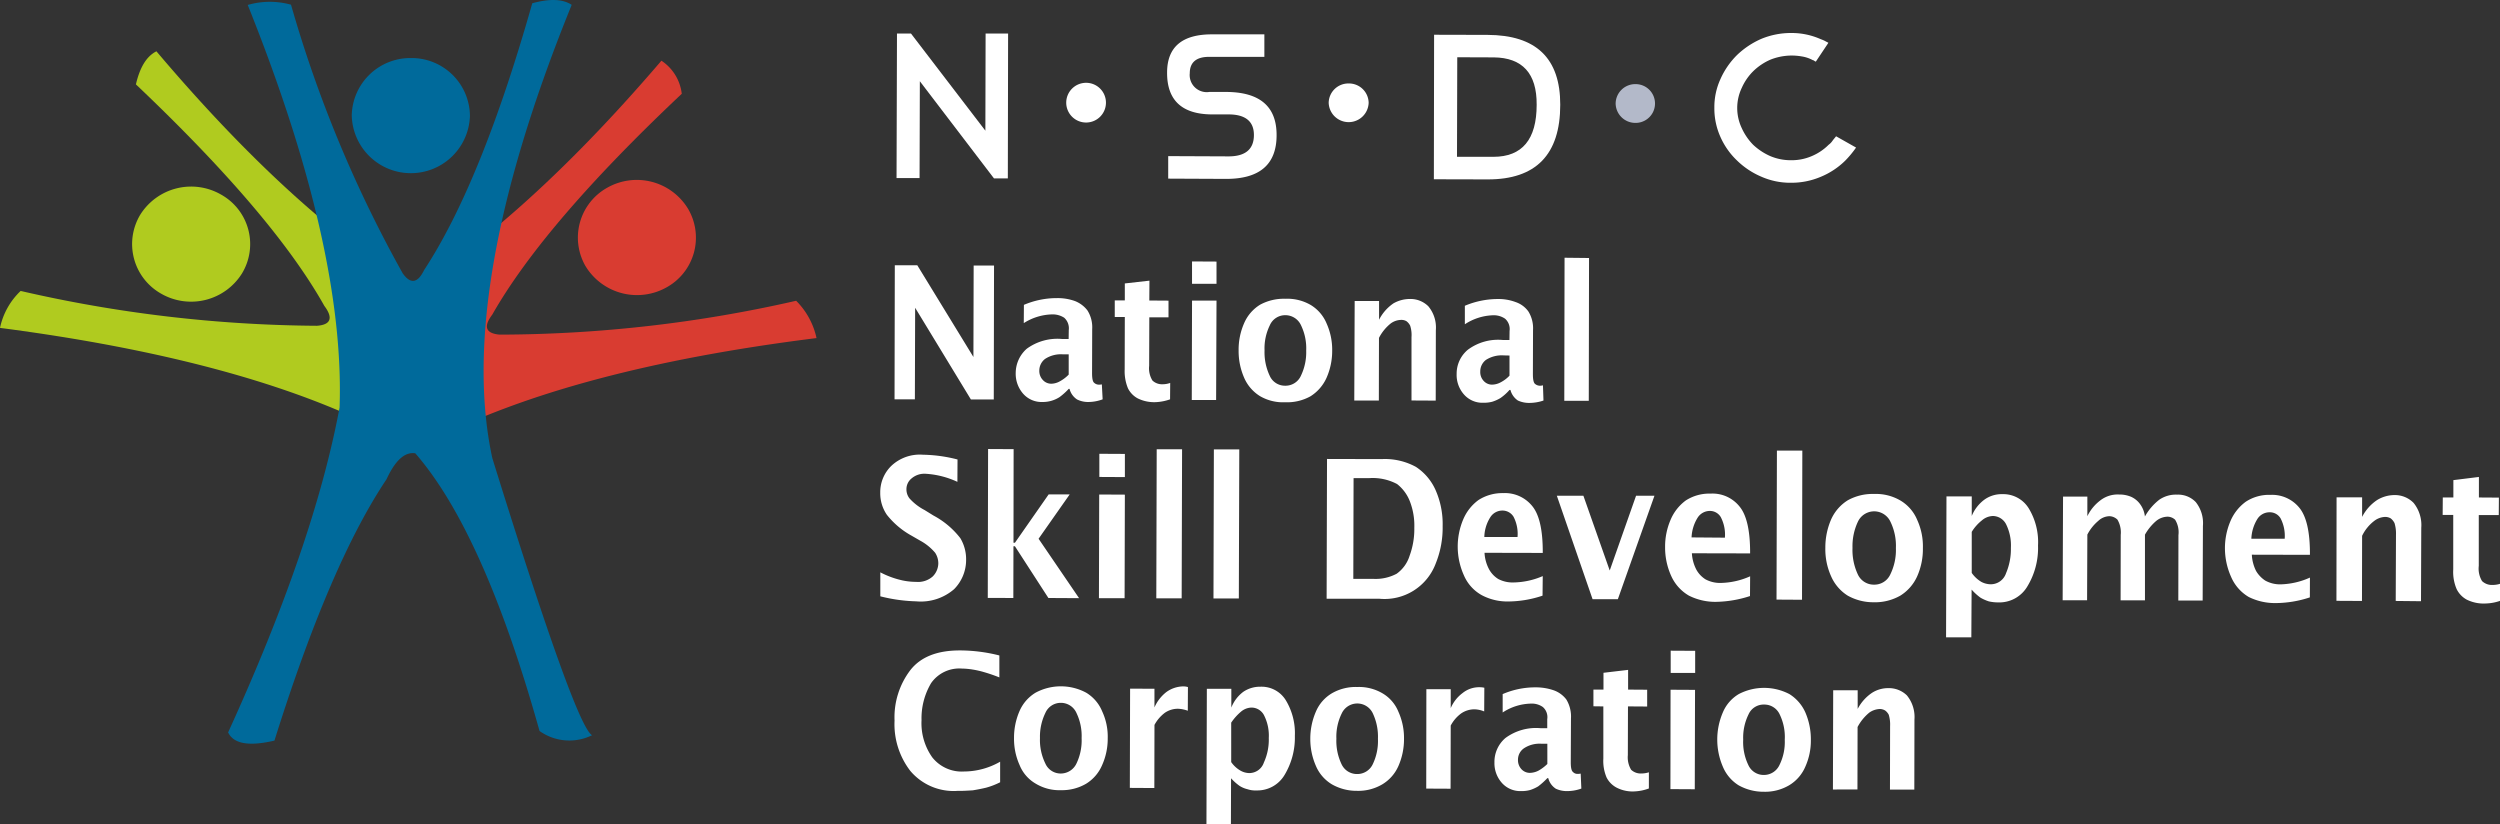
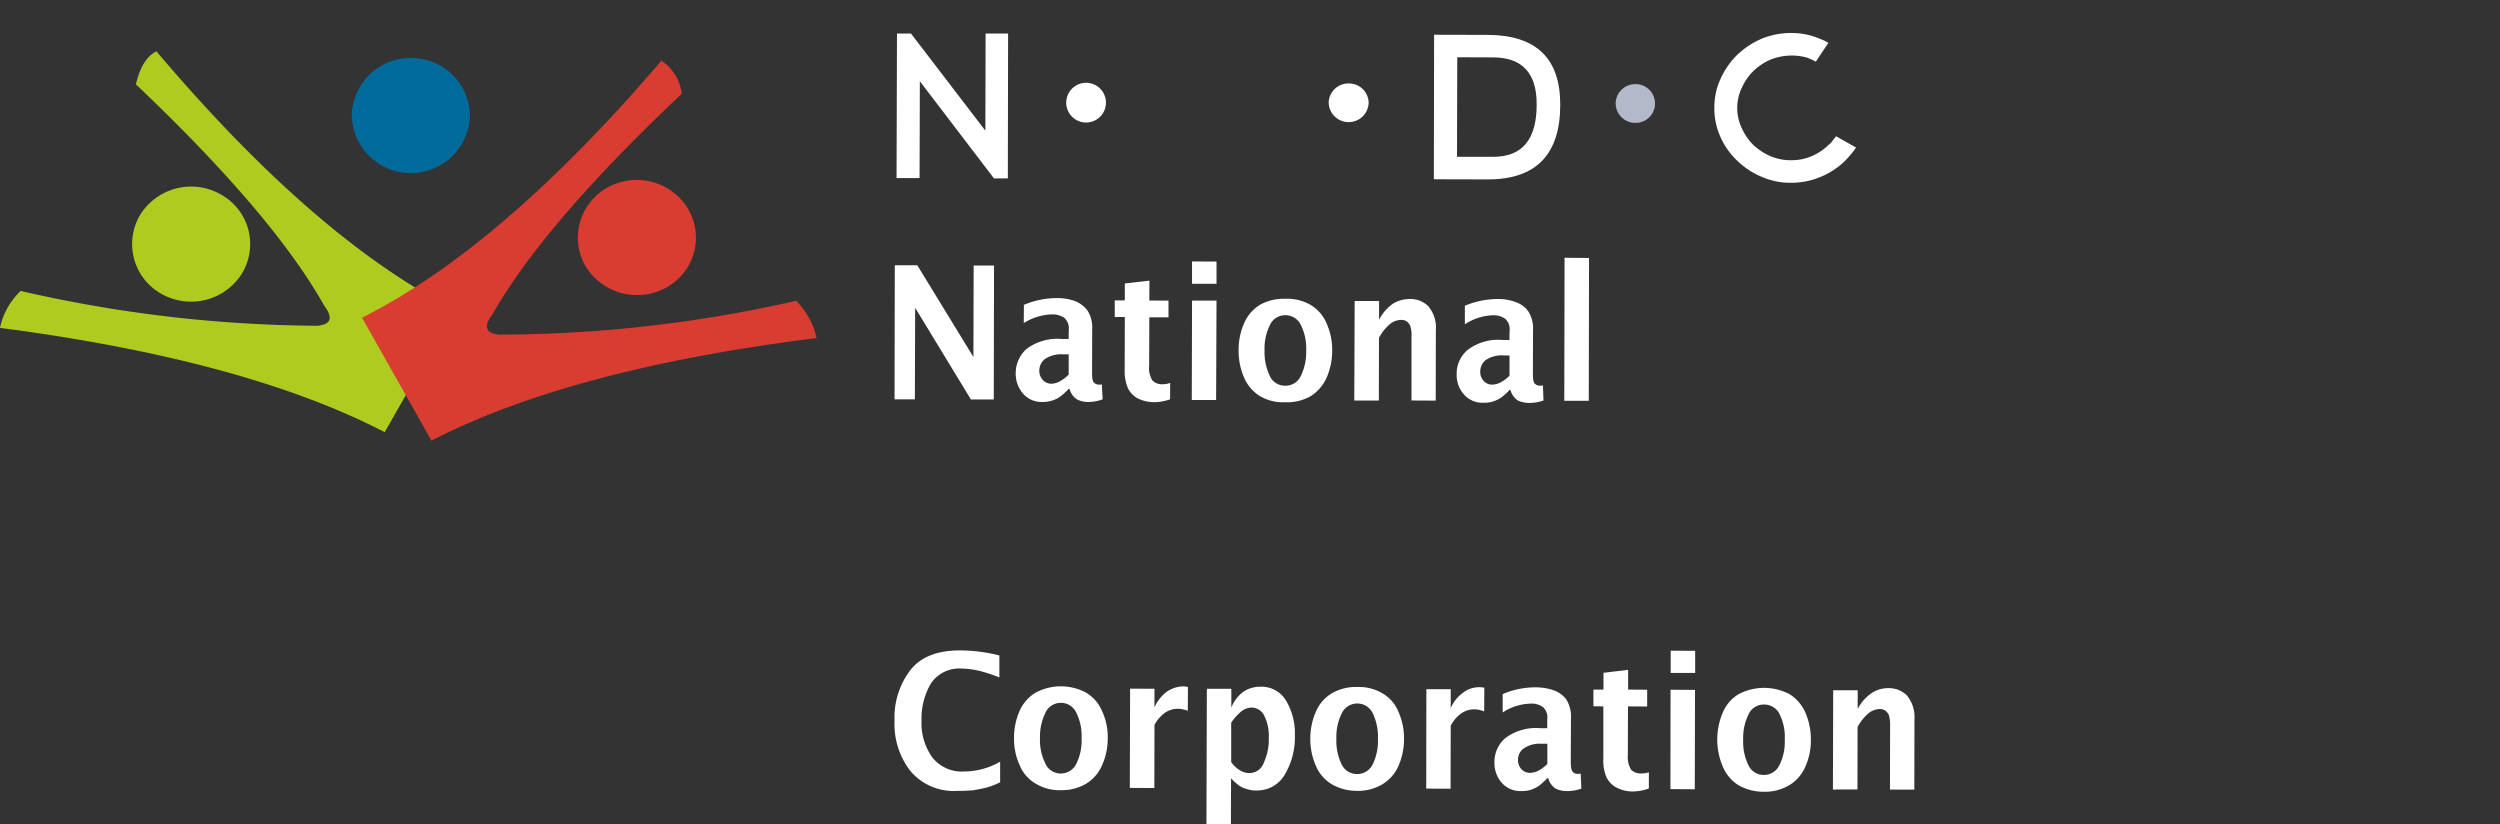
<svg xmlns="http://www.w3.org/2000/svg" width="243.572" height="80.285" viewBox="0 0 243.572 80.285">
  <rect x="0" y="0" width="243.572" height="80.285" fill="#333333" stroke="none" />
  <defs>
    <clipPath id="89wlxb751a">
      <path data-name="Path 65508" d="M26 12h160.42v23.1H26zm0 0" transform="translate(-26 -12)" style="fill:#fff" />
    </clipPath>
  </defs>
  <path data-name="Path 65500" d="M15.31 1.516q15.472 18.276 29.036 25.168l-6.794 11.939Q23.975 31.583.07 28.463a6.943 6.943 0 0 1 2.011-3.6 132 132 0 0 0 28.869 3.394c1.354-.1 1.6-.761.722-1.934q-4.99-8.9-18.36-21.584c.388-1.676 1.044-2.746 1.998-3.223zm0 0" transform="translate(-.07 3.483)" style="fill-rule:evenodd;fill:#b0cb1f" />
  <path data-name="Path 65501" d="M39.923 1.793q-15.569 18.2-29.165 25.039l6.756 11.978q13.6-7 37.52-9.992a7.314 7.314 0 0 0-1.986-3.636 131.112 131.112 0 0 1-28.907 3.3c-1.341-.129-1.586-.774-.7-1.947q5.048-8.877 18.463-21.519a4.48 4.48 0 0 0-1.981-3.223zm0 0" transform="translate(24.519 4.121)" style="fill:#d93c31;fill-rule:evenodd" />
  <path data-name="Path 65502" d="M28.146 8.233a5.533 5.533 0 0 1-2.141 7.659 5.872 5.872 0 0 1-7.865-2.1 5.563 5.563 0 0 1 2.153-7.646 5.838 5.838 0 0 1 7.853 2.087zm0 0" transform="translate(38.9 12.126)" style="fill:#d93c31;fill-rule:evenodd" />
  <path data-name="Path 65503" d="M4.768 8.342a5.85 5.85 0 0 1 7.891-1.947 5.521 5.521 0 0 1 2.011 7.684 5.847 5.847 0 0 1-7.89 1.947 5.547 5.547 0 0 1-2.012-7.684zm0 0" transform="translate(8.899 12.574)" style="fill-rule:evenodd;fill:#b0cb1f" />
-   <path data-name="Path 65504" d="M40.276.472Q29 28.235 32.54 44.626q8.123 26.165 9.722 27.006a5.007 5.007 0 0 1-5.119-.411q-5.435-19.388-12.107-27.057c-1.019-.154-1.947.68-2.8 2.528q-5.531 8.26-10.921 25.466c-2.476.578-3.984.321-4.513-.8Q15.179 53.014 17.661 39.7 18.2 24.14 8.713.484a7.717 7.717 0 0 1 4.216-.025A122.682 122.682 0 0 0 23.811 26.63c.761 1.078 1.457.975 2.089-.321Q31.489 17.78 36.434.318c1.676-.462 2.966-.424 3.842.154zm0 0" transform="translate(15.424 -.001)" style="fill:#006a9b;fill-rule:evenodd" />
  <path data-name="Path 65505" d="M16.229 1.715a5.685 5.685 0 0 1 5.738 5.622 5.759 5.759 0 0 1-11.514-.026 5.706 5.706 0 0 1 5.776-5.596zm0 0" transform="translate(23.818 3.941)" style="fill:#006a9b;fill-rule:evenodd" />
  <path data-name="Path 65506" d="m92.246 21.684.026-13.938 2.385.026-.026 13.912zm-5.338-2.45v-1.96l-.554-.013a2.868 2.868 0 0 0-1.741.438 1.409 1.409 0 0 0-.554 1.135 1.255 1.255 0 0 0 .335.915 1.093 1.093 0 0 0 .8.361 1.81 1.81 0 0 0 .864-.232 3.157 3.157 0 0 0 .85-.644zm0 1.392a4.886 4.886 0 0 1-.877.787 3.693 3.693 0 0 1-.8.361 3.176 3.176 0 0 1-.864.1 2.384 2.384 0 0 1-1.9-.812 2.864 2.864 0 0 1-.709-1.986 3.03 3.03 0 0 1 1.083-2.36 4.93 4.93 0 0 1 3.442-.954h.619l.013-.89a1.343 1.343 0 0 0-.438-1.186 1.932 1.932 0 0 0-1.16-.335 5.284 5.284 0 0 0-2.759.877v-1.802a8.3 8.3 0 0 1 3.2-.658 4.721 4.721 0 0 1 1.753.3 2.51 2.51 0 0 1 1.238.915A3.109 3.109 0 0 1 89.2 14.8l-.013 4.268c0 .541.065.851.206.967a.749.749 0 0 0 .452.18 1.122 1.122 0 0 0 .322-.039l.051 1.483a4.318 4.318 0 0 1-1.354.232 2.623 2.623 0 0 1-1.135-.232A1.774 1.774 0 0 1 87 20.627zm-15.124 1.032.039-9.7H74.2v1.831a4.257 4.257 0 0 1 1.405-1.6 3.233 3.233 0 0 1 1.6-.425 2.47 2.47 0 0 1 1.792.709 3.227 3.227 0 0 1 .735 2.334l-.013 6.859-2.359-.013v-6.184a2.929 2.929 0 0 0-.129-1.1 1.2 1.2 0 0 0-.361-.438.944.944 0 0 0-.5-.129 1.777 1.777 0 0 0-1.019.335 4.347 4.347 0 0 0-1.16 1.418l-.013 6.1zm-6.73-1.444a1.641 1.641 0 0 0 1.535-.98A5.251 5.251 0 0 0 67.1 16.8a5.136 5.136 0 0 0-.5-2.463 1.674 1.674 0 0 0-1.534-.993 1.626 1.626 0 0 0-1.508.98 5.111 5.111 0 0 0-.516 2.45 5.366 5.366 0 0 0 .5 2.463 1.618 1.618 0 0 0 1.511.977zm0 1.612a4.458 4.458 0 0 1-2.449-.593 3.944 3.944 0 0 1-1.56-1.818 6.492 6.492 0 0 1-.529-2.643 6.386 6.386 0 0 1 .529-2.63 3.943 3.943 0 0 1 1.56-1.818 4.834 4.834 0 0 1 2.462-.58 4.523 4.523 0 0 1 2.476.606 3.814 3.814 0 0 1 1.547 1.805 6.249 6.249 0 0 1 .542 2.643 6.479 6.479 0 0 1-.542 2.63 4.122 4.122 0 0 1-1.573 1.818 4.677 4.677 0 0 1-2.464.58zm-9.077-11.54V8.107l2.385.013v2.166zm-.026 11.32.026-9.683h2.385l-.039 9.683zm-2.114-.064a4.854 4.854 0 0 1-1.341.271 3.633 3.633 0 0 1-1.805-.361 2.256 2.256 0 0 1-.954-.98 4.338 4.338 0 0 1-.322-1.844l.013-5.106h-.98V11.9h.98v-1.65l2.4-.271-.013 1.934 1.87.013v1.625h-1.87L51.8 18.28a2.264 2.264 0 0 0 .322 1.431 1.345 1.345 0 0 0 .98.361 2.162 2.162 0 0 0 .748-.129zm-9.877-2.411v-1.973h-.555a2.817 2.817 0 0 0-1.753.451 1.433 1.433 0 0 0-.555 1.147 1.271 1.271 0 0 0 .335.89 1.1 1.1 0 0 0 .825.374 1.753 1.753 0 0 0 .838-.232 3.479 3.479 0 0 0 .865-.657zm0 1.393a6.282 6.282 0 0 1-.89.8 3.016 3.016 0 0 1-1.663.477 2.393 2.393 0 0 1-1.9-.825 2.947 2.947 0 0 1-.709-1.986 3.171 3.171 0 0 1 1.07-2.372 5.049 5.049 0 0 1 3.468-.954h.619l.013-.877a1.374 1.374 0 0 0-.451-1.2 2.079 2.079 0 0 0-1.148-.322 5.356 5.356 0 0 0-2.785.851l.013-1.779a8.176 8.176 0 0 1 3.211-.658 5 5 0 0 1 1.753.284 2.824 2.824 0 0 1 1.225.915 3.066 3.066 0 0 1 .464 1.818l-.013 4.28c0 .529.065.851.206.954a.671.671 0 0 0 .438.181 1.423 1.423 0 0 0 .31-.026l.077 1.457a4.069 4.069 0 0 1-1.354.258 2.415 2.415 0 0 1-1.135-.245 1.733 1.733 0 0 1-.735-1.031h-.1zm-16.968 1.018.026-13.061h2.192l5.467 8.935.023-8.909h1.986l-.026 13.048h-2.228L29 12.62l-.026 8.922zm0 0" transform="translate(60.161 17.365)" style="fill-rule:evenodd;fill:#fff" />
  <g data-name="Group 20147" transform="translate(83.153 41.814)" style="clip-path:url(#89wlxb751a)">
-     <path data-name="Path 65507" d="M184.656 27.362a4.614 4.614 0 0 1-1.393.271 3.722 3.722 0 0 1-1.9-.374 2.337 2.337 0 0 1-.98-1.019 4.245 4.245 0 0 1-.335-1.921v-5.312h-1.031l.013-1.7h1.031v-1.691l2.488-.309v2l1.947.013-.013 1.7h-1.947v4.951a2.331 2.331 0 0 0 .322 1.483 1.384 1.384 0 0 0 1.031.374 2.358 2.358 0 0 0 .774-.129zm-15.988.013.013-10.083h2.489V19.2a4.361 4.361 0 0 1 1.47-1.65 3.24 3.24 0 0 1 1.663-.477 2.548 2.548 0 0 1 1.882.761 3.434 3.434 0 0 1 .748 2.424l-.026 7.156-2.463-.026.026-6.447a3.485 3.485 0 0 0-.142-1.135 1.325 1.325 0 0 0-.374-.464 1.084 1.084 0 0 0-.529-.142 1.851 1.851 0 0 0-1.07.387 4.038 4.038 0 0 0-1.186 1.457l-.013 6.344zm-8.29-6.047h3.249a3.723 3.723 0 0 0-.4-1.986 1.216 1.216 0 0 0-1.083-.593 1.4 1.4 0 0 0-1.173.645 3.946 3.946 0 0 0-.593 1.934zm5.7 5.712a10.78 10.78 0 0 1-3.352.555 5.744 5.744 0 0 1-2.6-.593 4.171 4.171 0 0 1-1.715-1.947 6.844 6.844 0 0 1-.606-2.824 6.714 6.714 0 0 1 .528-2.6 4.511 4.511 0 0 1 1.5-1.908 4.119 4.119 0 0 1 2.411-.67 3.416 3.416 0 0 1 2.785 1.225c.709.838 1.07 2.359 1.057 4.616l-5.66-.013a3.954 3.954 0 0 0 .413 1.586 2.875 2.875 0 0 0 .9.941 2.985 2.985 0 0 0 1.547.361 7.388 7.388 0 0 0 2.8-.658zm-24.085.284.039-10.1h2.368v1.908a4.212 4.212 0 0 1 1.238-1.521 2.746 2.746 0 0 1 1.857-.593 2.907 2.907 0 0 1 1.16.219 2.189 2.189 0 0 1 .877.709 2.5 2.5 0 0 1 .477 1.212 5.419 5.419 0 0 1 1.405-1.637 2.843 2.843 0 0 1 1.728-.49 2.38 2.38 0 0 1 1.818.722 3.284 3.284 0 0 1 .7 2.321l-.026 7.272h-2.372l.013-6.369a2.336 2.336 0 0 0-.322-1.5 1.1 1.1 0 0 0-.748-.3 1.819 1.819 0 0 0-1.109.425 4.991 4.991 0 0 0-1.083 1.328v6.4h-2.373l.013-6.382a2.457 2.457 0 0 0-.322-1.483 1.177 1.177 0 0 0-.774-.335 1.651 1.651 0 0 0-1.1.464 4.374 4.374 0 0 0-1.057 1.328l-.026 6.4zm-8.858-2.669a3.029 3.029 0 0 0 .941.877 2.007 2.007 0 0 0 .915.232 1.568 1.568 0 0 0 1.483-1.07 6.012 6.012 0 0 0 .477-2.476 4.661 4.661 0 0 0-.452-2.269 1.467 1.467 0 0 0-1.3-.838 1.72 1.72 0 0 0-1.07.425 4.281 4.281 0 0 0-.993 1.122zm-2.5 6.279.039-13.731h2.463v1.907a3.739 3.739 0 0 1 1.225-1.586 2.867 2.867 0 0 1 1.754-.541 2.91 2.91 0 0 1 2.579 1.392 6.325 6.325 0 0 1 .9 3.61 7.215 7.215 0 0 1-1.031 3.971 3.171 3.171 0 0 1-2.875 1.573 3.991 3.991 0 0 1-.89-.1 4.132 4.132 0 0 1-.812-.361 5.4 5.4 0 0 1-.864-.787l-.026 4.654h-2.477zm-7.029-5.134a1.707 1.707 0 0 0 1.6-1.005 5.387 5.387 0 0 0 .541-2.553 5.374 5.374 0 0 0-.528-2.566 1.749 1.749 0 0 0-3.172-.013 5.591 5.591 0 0 0-.528 2.553 5.6 5.6 0 0 0 .516 2.579 1.71 1.71 0 0 0 1.571 1.005zm0 1.715a5.093 5.093 0 0 1-2.553-.645 4.206 4.206 0 0 1-1.625-1.9 6.4 6.4 0 0 1-.555-2.759 6.872 6.872 0 0 1 .555-2.746 4.239 4.239 0 0 1 1.625-1.882 4.994 4.994 0 0 1 2.579-.619 4.712 4.712 0 0 1 2.566.645 3.953 3.953 0 0 1 1.624 1.882 6.2 6.2 0 0 1 .555 2.746 6.534 6.534 0 0 1-.555 2.747 4.282 4.282 0 0 1-1.637 1.882 5 5 0 0 1-2.579.651zm-9.49-.258.039-14.518h2.476l-.031 14.533zm-8.278-6.06 3.249.026a3.684 3.684 0 0 0-.4-2 1.229 1.229 0 0 0-1.083-.606 1.414 1.414 0 0 0-1.173.658 3.928 3.928 0 0 0-.592 1.925zm5.7 5.712a11.2 11.2 0 0 1-3.339.567 5.72 5.72 0 0 1-2.617-.606 4.2 4.2 0 0 1-1.728-1.921 6.7 6.7 0 0 1-.593-2.836 6.546 6.546 0 0 1 .529-2.617 4.49 4.49 0 0 1 1.5-1.908 4.24 4.24 0 0 1 2.411-.658 3.361 3.361 0 0 1 2.785 1.225c.709.825 1.07 2.36 1.057 4.6l-5.673-.013a3.932 3.932 0 0 0 .438 1.6 2.593 2.593 0 0 0 .89.941 2.991 2.991 0 0 0 1.547.348 7.344 7.344 0 0 0 2.8-.645l-.013 1.921zm-15.343.309-3.482-10.081H95.3l2.566 7.285 2.566-7.285h1.792L98.657 27.22zM85.647 21.16h3.236a3.629 3.629 0 0 0-.387-1.973 1.259 1.259 0 0 0-1.083-.606 1.389 1.389 0 0 0-1.186.658 3.762 3.762 0 0 0-.58 1.921zm5.673 5.712a10.626 10.626 0 0 1-3.339.567 5.311 5.311 0 0 1-2.591-.619 4.007 4.007 0 0 1-1.728-1.92 6.813 6.813 0 0 1-.077-5.441 4.514 4.514 0 0 1 1.5-1.908 4.316 4.316 0 0 1 2.411-.67 3.413 3.413 0 0 1 2.8 1.238c.7.825 1.058 2.347 1.045 4.59l-5.673-.013a3.815 3.815 0 0 0 .438 1.6 2.563 2.563 0 0 0 .9.954 3.009 3.009 0 0 0 1.534.335 7.46 7.46 0 0 0 2.8-.619zm-18.437-1.637H74.8a4.38 4.38 0 0 0 2.308-.5A3.376 3.376 0 0 0 78.363 23a7.541 7.541 0 0 0 .464-2.746A6.554 6.554 0 0 0 78.4 17.7a3.949 3.949 0 0 0-1.249-1.7 5.057 5.057 0 0 0-2.695-.58h-1.547zm-2.6 1.934.039-13.615 5.325.013a6.3 6.3 0 0 1 3.34.761 5.244 5.244 0 0 1 1.9 2.231 8.181 8.181 0 0 1 .7 3.533 9.28 9.28 0 0 1-.67 3.636 5.323 5.323 0 0 1-5.518 3.443zm-11.024-.026.039-14.518h2.476l-.044 14.518zm-5.57-.013.039-14.518H56.2l-.04 14.518zM48.14 15.307V13.05l2.488.013v2.257zm-.04 11.81.026-10.1 2.5.013-.026 10.087zm-10.831-.026.031-14.505 2.488.013-.013 9.116h.142l3.283-4.706h2.05l-3.03 4.319 3.946 5.789-2.99-.017-3.262-5.042h-.142L39.76 27.1zM26.8 26.936V24.6a8.667 8.667 0 0 0 2.153.786 6.385 6.385 0 0 0 1.328.142A2.151 2.151 0 0 0 31.908 25a1.846 1.846 0 0 0 .542-1.264 1.871 1.871 0 0 0-.309-1.044 5.088 5.088 0 0 0-1.441-1.171l-.851-.49a7.965 7.965 0 0 1-2.411-2.037 3.71 3.71 0 0 1-.645-2.14 3.581 3.581 0 0 1 1.083-2.63 4.036 4.036 0 0 1 3.082-1.083 14.261 14.261 0 0 1 3.365.464l-.013 2.179A8.542 8.542 0 0 0 31.263 15a1.92 1.92 0 0 0-1.418.451 1.343 1.343 0 0 0-.5 1.057 1.425 1.425 0 0 0 .3.89 5.228 5.228 0 0 0 1.47 1.134l.877.542a8.122 8.122 0 0 1 2.6 2.192 3.971 3.971 0 0 1 .567 2.115 4.039 4.039 0 0 1-1.173 2.862 4.955 4.955 0 0 1-3.686 1.183 15.721 15.721 0 0 1-3.5-.49zm0 0" transform="translate(-24.185 -10.652)" style="fill-rule:evenodd;fill:#fff" />
-   </g>
+     </g>
  <path data-name="Path 65509" d="m118.177 31.258.026-9.67h2.385v1.818a4.266 4.266 0 0 1 1.405-1.573 2.908 2.908 0 0 1 1.6-.451 2.5 2.5 0 0 1 1.792.709 3.32 3.32 0 0 1 .735 2.346l-.013 6.833h-2.373l.013-6.189a3.3 3.3 0 0 0-.129-1.1 1.158 1.158 0 0 0-.361-.425 1.042 1.042 0 0 0-.5-.142 1.9 1.9 0 0 0-1.031.348 4.585 4.585 0 0 0-1.147 1.405l-.013 6.086zm-6.73-1.418a1.665 1.665 0 0 0 1.521-.967 5.049 5.049 0 0 0 .516-2.462 5.023 5.023 0 0 0-.49-2.463 1.644 1.644 0 0 0-1.521-.967 1.611 1.611 0 0 0-1.522.967 5.114 5.114 0 0 0-.516 2.449 5.144 5.144 0 0 0 .5 2.476 1.634 1.634 0 0 0 1.512.967zm0 1.637a4.946 4.946 0 0 1-2.463-.632 3.894 3.894 0 0 1-1.535-1.818 6.692 6.692 0 0 1 0-5.273A3.773 3.773 0 0 1 109 21.962a5.333 5.333 0 0 1 4.938 0 4.03 4.03 0 0 1 1.56 1.805 6.58 6.58 0 0 1 .529 2.643 6.189 6.189 0 0 1-.542 2.63 3.88 3.88 0 0 1-1.573 1.805 4.607 4.607 0 0 1-2.465.632zM102.37 19.9v-2.167l2.385.013V19.9zm-.026 11.32.013-9.683 2.385.013-.026 9.683zm-2.1-.064a4.518 4.518 0 0 1-1.354.284 3.394 3.394 0 0 1-1.805-.374 2.3 2.3 0 0 1-.954-.967 4.1 4.1 0 0 1-.322-1.857v-5.08l-.967-.013v-1.625h.98v-1.638l2.4-.284v1.921l1.857.013v1.637l-1.87-.013-.013 4.745a2.352 2.352 0 0 0 .322 1.431 1.356 1.356 0 0 0 .993.361 2.447 2.447 0 0 0 .735-.116zm-9.891-2.386V26.8H89.8a2.752 2.752 0 0 0-1.741.452 1.346 1.346 0 0 0-.567 1.122 1.286 1.286 0 0 0 .348.915 1.113 1.113 0 0 0 .8.348 1.9 1.9 0 0 0 .851-.219 4.052 4.052 0 0 0 .862-.648zm0 1.38a7.09 7.09 0 0 1-.89.8 3.768 3.768 0 0 1-.8.361 3.164 3.164 0 0 1-.864.1 2.39 2.39 0 0 1-1.9-.825 2.873 2.873 0 0 1-.7-1.96 3.052 3.052 0 0 1 1.07-2.385 5.011 5.011 0 0 1 3.455-.954h.619v-.877a1.311 1.311 0 0 0-.425-1.186 1.848 1.848 0 0 0-1.16-.335 5.188 5.188 0 0 0-2.758.865v-1.792a7.984 7.984 0 0 1 3.2-.657 5.339 5.339 0 0 1 1.766.284 2.65 2.65 0 0 1 1.238.9 3.2 3.2 0 0 1 .451 1.843l-.02 4.268c0 .516.065.838.219.954a.575.575 0 0 0 .439.181 1.482 1.482 0 0 0 .309-.026l.064 1.457a4.015 4.015 0 0 1-1.341.245 2.508 2.508 0 0 1-1.148-.232 1.734 1.734 0 0 1-.735-1.031zm-11.8 1.019.013-9.683h2.373v1.844a3.586 3.586 0 0 1 1.173-1.483 2.556 2.556 0 0 1 1.65-.554 1.871 1.871 0 0 1 .452.051l-.014 2.307a2.647 2.647 0 0 0-.928-.206 2.29 2.29 0 0 0-1.315.4 3.5 3.5 0 0 0-1.019 1.186l-.013 6.15zm-6.74-1.419a1.662 1.662 0 0 0 1.535-.967 5.2 5.2 0 0 0 .5-2.463 5.335 5.335 0 0 0-.49-2.463 1.671 1.671 0 0 0-3.043 0 5.114 5.114 0 0 0-.516 2.45 5.26 5.26 0 0 0 .5 2.476 1.648 1.648 0 0 0 1.514.967zm0 1.637a4.86 4.86 0 0 1-2.449-.632A3.838 3.838 0 0 1 67.8 28.95a6.5 6.5 0 0 1-.542-2.643 6.6 6.6 0 0 1 .542-2.63 3.793 3.793 0 0 1 1.573-1.8 4.622 4.622 0 0 1 2.463-.606 4.512 4.512 0 0 1 2.463.619 3.681 3.681 0 0 1 1.547 1.8 6.231 6.231 0 0 1 .542 2.63 6.5 6.5 0 0 1-.542 2.643 3.916 3.916 0 0 1-1.573 1.792 4.605 4.605 0 0 1-2.46.632zm-12.261-2.8a2.79 2.79 0 0 0 .915.838 1.774 1.774 0 0 0 .864.232 1.5 1.5 0 0 0 1.405-1.031 5.363 5.363 0 0 0 .477-2.385 4.385 4.385 0 0 0-.438-2.166 1.379 1.379 0 0 0-1.251-.8 1.651 1.651 0 0 0-1.019.4 5.209 5.209 0 0 0-.954 1.07zm-2.412 6.036.039-13.177h2.385v1.831a3.514 3.514 0 0 1 1.161-1.534 2.894 2.894 0 0 1 1.676-.5 2.769 2.769 0 0 1 2.476 1.328 6.183 6.183 0 0 1 .877 3.456 7.057 7.057 0 0 1-1.006 3.816A3.079 3.079 0 0 1 62 31.348a2.31 2.31 0 0 1-.851-.116 2.522 2.522 0 0 1-.774-.322 4.991 4.991 0 0 1-.838-.748l-.013 4.461zM49.675 31.1l.026-9.67 2.373.013v1.818a3.823 3.823 0 0 1 1.173-1.508 2.87 2.87 0 0 1 1.65-.542 1.707 1.707 0 0 1 .439.065l-.013 2.308a3.143 3.143 0 0 0-.928-.193 2.236 2.236 0 0 0-1.3.387 3.615 3.615 0 0 0-1.019 1.186l-.013 6.15zm-6.744-1.4a1.692 1.692 0 0 0 1.547-.98 5.2 5.2 0 0 0 .5-2.463 5.15 5.15 0 0 0-.5-2.45 1.656 1.656 0 0 0-1.521-.993 1.631 1.631 0 0 0-1.509.98 5.264 5.264 0 0 0-.528 2.45 5.169 5.169 0 0 0 .516 2.463 1.626 1.626 0 0 0 1.495.993zm0 1.625a4.457 4.457 0 0 1-2.437-.645 3.664 3.664 0 0 1-1.56-1.805 6.229 6.229 0 0 1-.542-2.63 6.5 6.5 0 0 1 .542-2.643 3.908 3.908 0 0 1 1.56-1.779 5.209 5.209 0 0 1 4.925 0 3.8 3.8 0 0 1 1.56 1.818 5.825 5.825 0 0 1 .542 2.63 6.278 6.278 0 0 1-.555 2.63 3.919 3.919 0 0 1-1.56 1.8 4.647 4.647 0 0 1-2.475.621zm-5.892-.773a7.274 7.274 0 0 1-1.367.528c-.374.09-.825.181-1.3.258-.477.026-.98.065-1.457.052a5.519 5.519 0 0 1-4.629-1.947 7.454 7.454 0 0 1-1.534-4.9 7.58 7.58 0 0 1 1.548-4.928c1.018-1.29 2.63-1.908 4.809-1.908a15.8 15.8 0 0 1 3.855.49v2.14a15.828 15.828 0 0 0-1.535-.528 8.881 8.881 0 0 0-1.1-.245 7.309 7.309 0 0 0-1.044-.09 3.344 3.344 0 0 0-2.976 1.426 6.718 6.718 0 0 0-.928 3.6 5.757 5.757 0 0 0 1.044 3.623 3.658 3.658 0 0 0 3.107 1.38 7.122 7.122 0 0 0 3.507-.954zm0 0" transform="translate(60.403 45.663)" style="fill-rule:evenodd;fill:#fff" />
  <path data-name="Path 65510" d="m36.447 15.1-7.22-9.464-.027 9.436h-2.243L27 .992h1.366l7.246 9.464.022-9.464h2.192L37.8 15.1zm0 0" transform="translate(60.392 2.278)" style="fill-rule:evenodd;fill:#fff" />
-   <path data-name="Path 65511" d="M43.528 10.815c0-1.315-.825-2-2.463-2h-1.572c-2.966 0-4.435-1.367-4.423-4.074q0-3.752 4.423-3.726h5.054v2.193H39.2c-1.276-.013-1.921.529-1.921 1.6a1.662 1.662 0 0 0 1.908 1.818h1.6c3.314 0 4.964 1.418 4.951 4.216q0 4.274-4.951 4.255l-5.609-.026v-2.193l5.892.026c1.63-.004 2.458-.697 2.458-2.089zm0 0" transform="translate(78.639 2.332)" style="fill-rule:evenodd;fill:#fff" />
  <path data-name="Path 65512" d="M53.093 7.848c.026-3.056-1.393-4.59-4.177-4.616l-3.559-.013-.026 9.7h3.558c2.785-.004 4.204-1.68 4.204-5.071zM43.1 1.027l5.2.013c4.732.013 7.1 2.269 7.091 6.808 0 4.861-2.373 7.285-7.078 7.272l-5.235-.013zm0 0" transform="translate(96.622 2.359)" style="fill-rule:evenodd;fill:#fff" />
  <path data-name="Path 65513" d="M62.632 11.859a1.533 1.533 0 0 0 .374-.387c.1-.142.232-.284.348-.438l1.947 1.1a9.79 9.79 0 0 1-1.07 1.289 7.446 7.446 0 0 1-2.4 1.573 7.269 7.269 0 0 1-2.862.567 6.958 6.958 0 0 1-2.9-.593 7.7 7.7 0 0 1-2.369-1.577 7.182 7.182 0 0 1-1.625-2.321 6.754 6.754 0 0 1-.58-2.824 6.546 6.546 0 0 1 .593-2.785A7.676 7.676 0 0 1 53.723 3.1a8.08 8.08 0 0 1 2.385-1.573 7.547 7.547 0 0 1 2.9-.554 6.92 6.92 0 0 1 2.862.606 3.323 3.323 0 0 1 .4.168c.1.064.232.116.335.181l-1.224 1.834a.484.484 0 0 1-.193-.116.673.673 0 0 1-.193-.077 3.3 3.3 0 0 0-.954-.309 5.6 5.6 0 0 0-3.082.309A5.606 5.606 0 0 0 55.3 4.677 5.3 5.3 0 0 0 54.174 6.3a4.568 4.568 0 0 0-.013 3.933 5.672 5.672 0 0 0 1.109 1.625 5.93 5.93 0 0 0 1.676 1.109 5.128 5.128 0 0 0 2.037.4 4.941 4.941 0 0 0 2-.4 5.165 5.165 0 0 0 1.649-1.108zm0 0" transform="translate(115.533 2.243)" style="fill-rule:evenodd;fill:#fff" />
  <path data-name="Path 65514" d="M33.978 2.445A1.935 1.935 0 0 1 35.9 4.328a1.935 1.935 0 1 1-1.921-1.882zm0 0" transform="translate(71.851 5.622)" style="fill-rule:evenodd;fill:#fff" />
  <path data-name="Path 65515" d="M41.845 2.465a1.916 1.916 0 0 1 1.947 1.882 1.948 1.948 0 0 1-3.894 0 1.916 1.916 0 0 1 1.947-1.882zm0 0" transform="translate(89.554 5.667)" style="fill-rule:evenodd;fill:#fff" />
  <path data-name="Path 65516" d="M50.447 2.484a1.889 1.889 0 1 1 0 3.778A1.921 1.921 0 0 1 48.5 4.354a1.913 1.913 0 0 1 1.947-1.87zm0 0" transform="translate(108.91 5.712)" style="fill:#b3b9c9;fill-rule:evenodd" />
</svg>